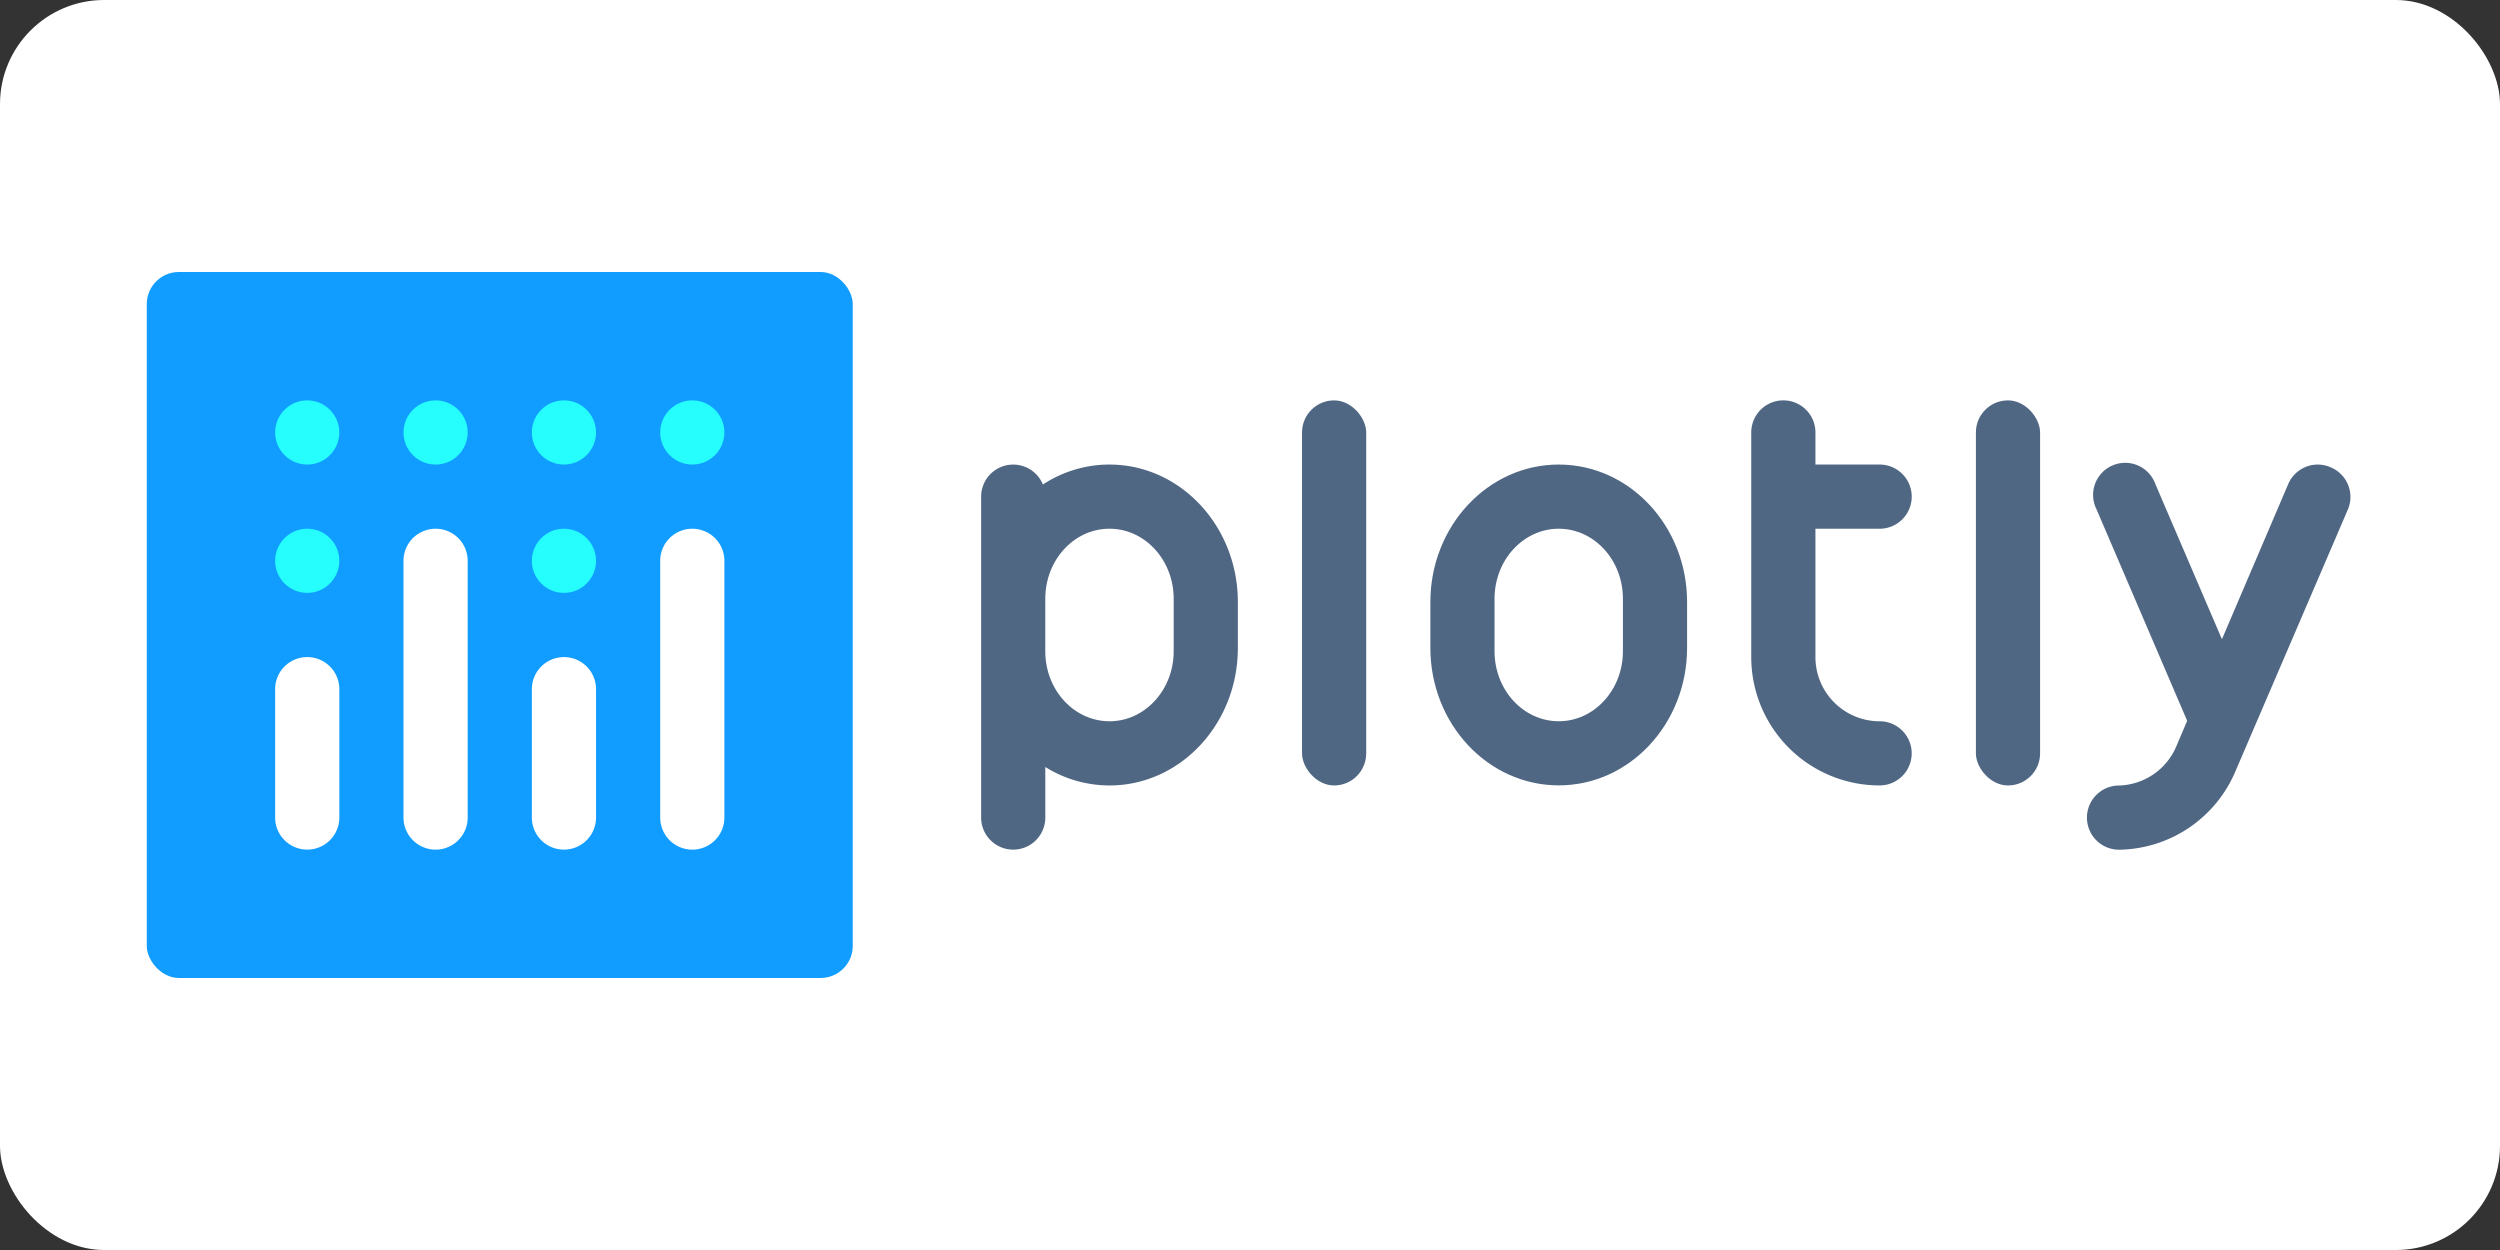
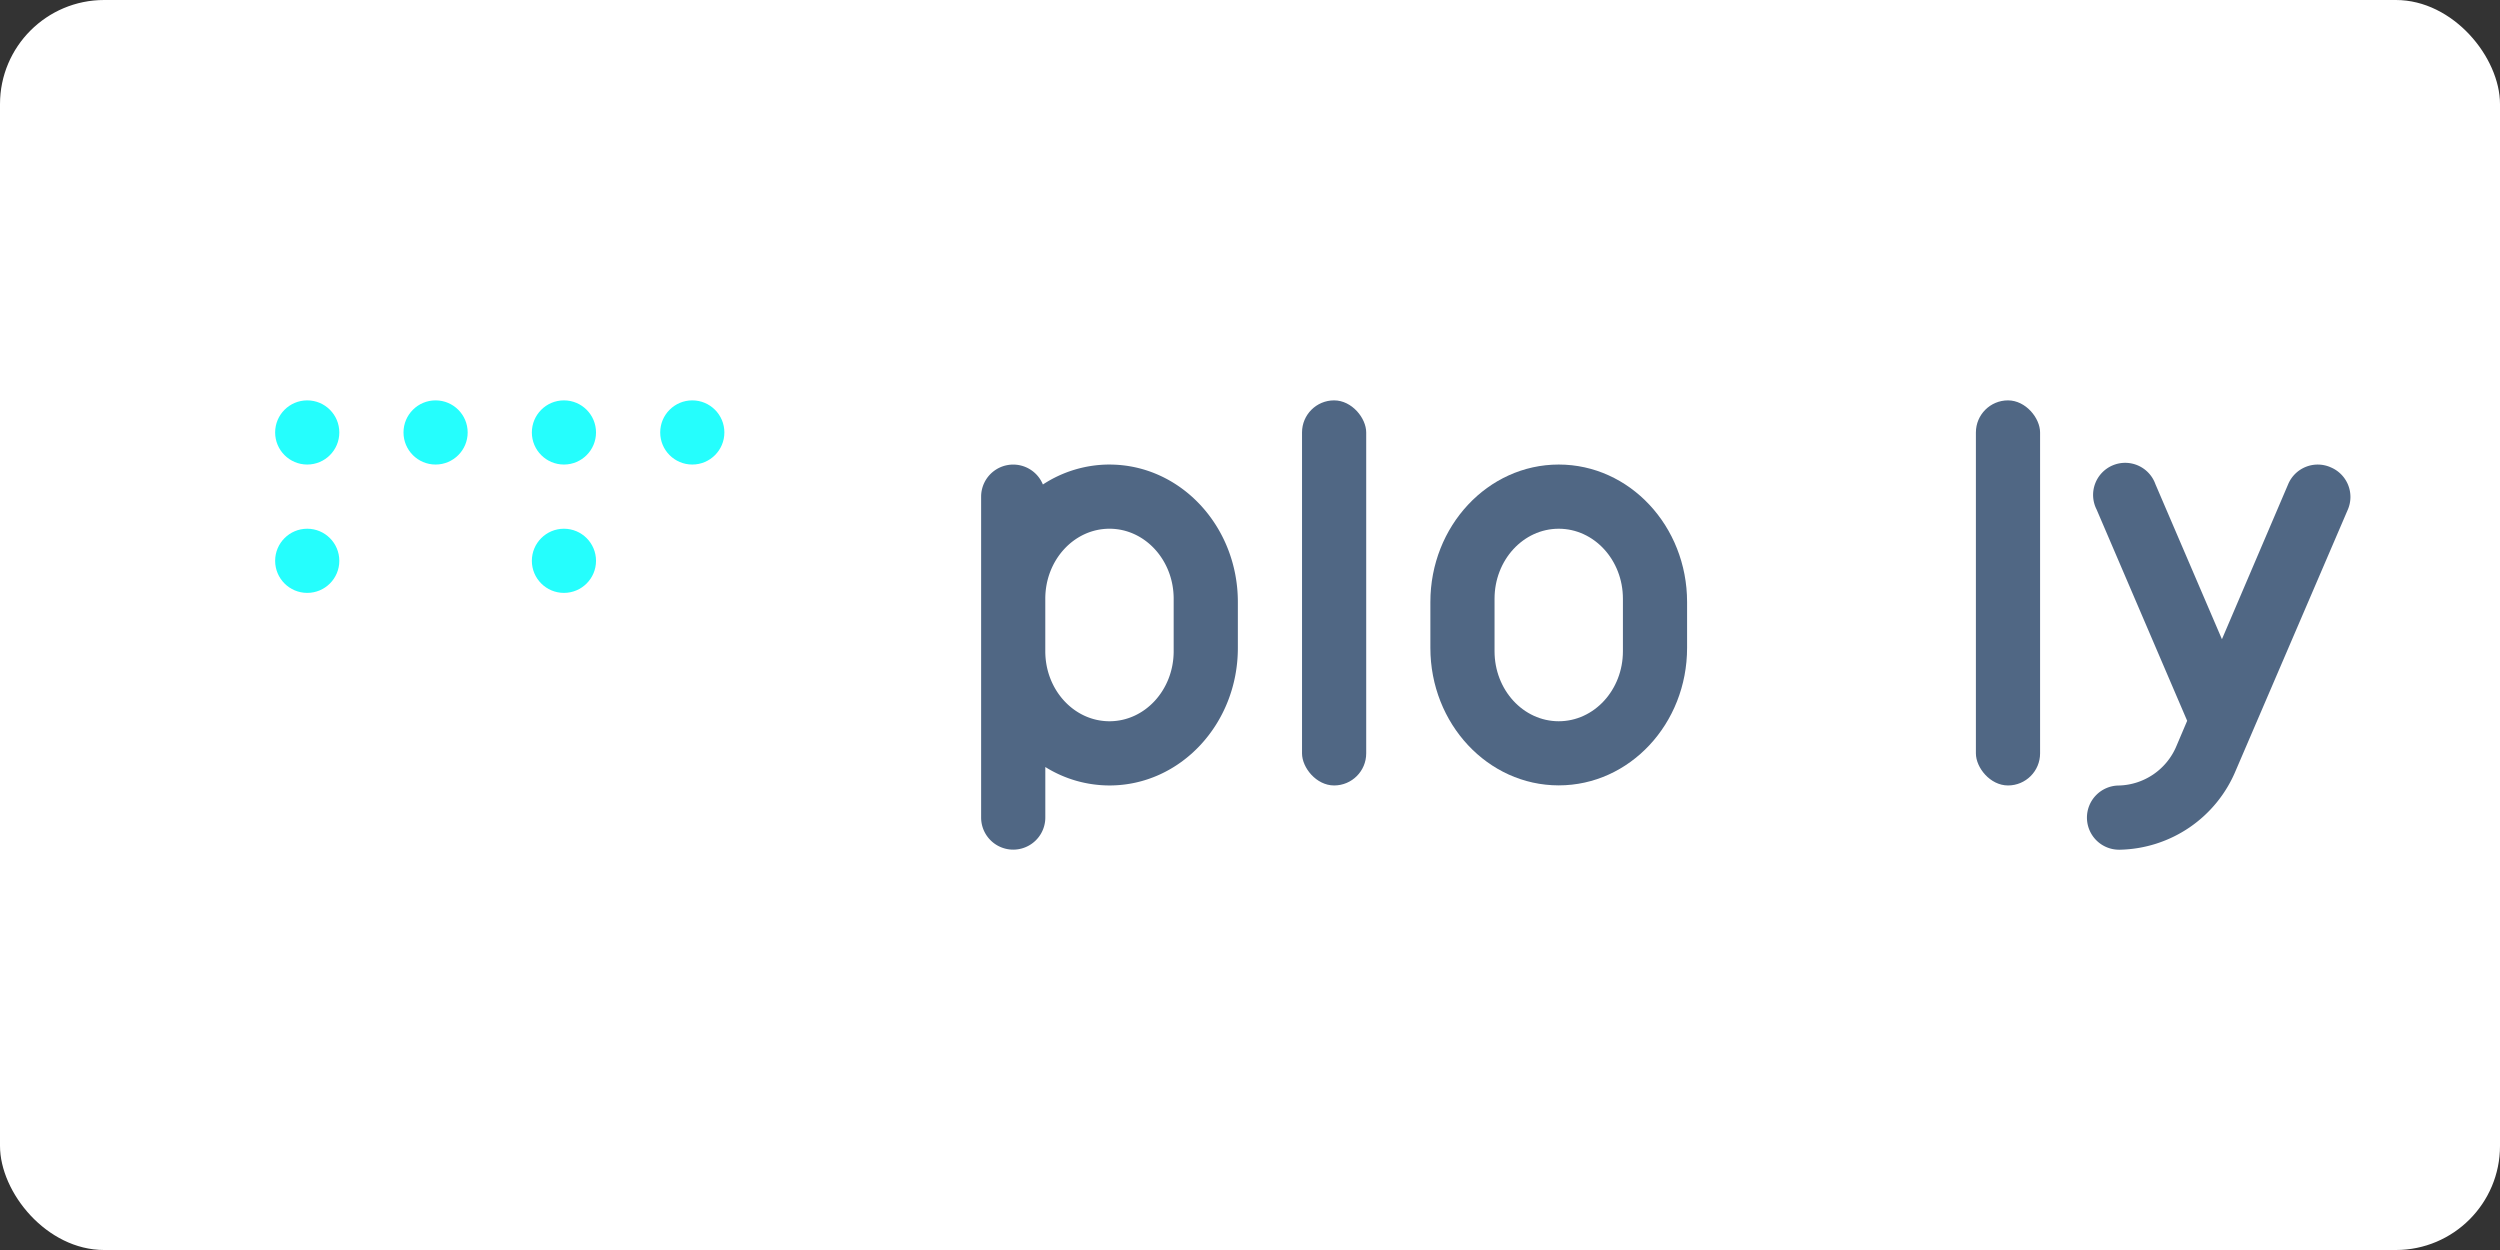
<svg xmlns="http://www.w3.org/2000/svg" xmlns:ns1="http://sodipodi.sourceforge.net/DTD/sodipodi-0.dtd" xmlns:ns2="http://www.inkscape.org/namespaces/inkscape" width="120" height="60" version="1.1" id="svg34" ns1:docname="plot_ly-ar21.svg" ns2:version="0.92.4 5da689c313, 2019-01-14">
  <rect width="100%" height="100%" fill="#333333" stroke="none" />
  <rect width="120" height="60" rx="5" fill="white" />
  <defs id="defs38">
    <style id="style1344">
      .cls-1 {
        fill: none;
      }

      .cls-2 {
        fill: #119dff;
      }

      .cls-3 {
        fill: #506784;
      }

      .cls-4 {
        fill: #25fefd;
      }

      .cls-5 {
        fill: #fff;
      }
    </style>
  </defs>
  <ns1:namedview pagecolor="#ffffff" bordercolor="#666666" borderopacity="1" objecttolerance="10" gridtolerance="10" guidetolerance="10" ns2:pageopacity="0" ns2:pageshadow="2" ns2:window-width="958" ns2:window-height="1045" id="namedview36" showgrid="false" ns2:zoom="1.6086679" ns2:cx="66.450588" ns2:cy="103.79569" ns2:window-x="0" ns2:window-y="33" ns2:window-maximized="0" ns2:current-layer="svg34" ns2:pagecheckerboard="false" />
  <style id="style2">.B{stroke-width:.866}.C{stroke:#fff}.D{stroke-linecap:round}.E{stroke-linejoin:round}</style>
  <g id="g948">
    <rect style="fill:#506784;stroke:none;stroke-width:0.2;stroke-miterlimit:4;stroke-dasharray:none" class="cls-3" x="62.497" y="19.218" width="3.081" height="18.484" rx="1.54" ry="1.54" id="rect1355" />
    <rect style="fill:#506784;stroke:none;stroke-width:0.2;stroke-miterlimit:4;stroke-dasharray:none" class="cls-3" x="94.843" y="19.218" width="3.081" height="18.484" rx="1.54" ry="1.54" id="rect1357" />
-     <path style="fill:#506784;stroke:none;stroke-width:0.2;stroke-miterlimit:4;stroke-dasharray:none" ns2:connector-curvature="0" class="cls-3" d="m 53.255,22.298 a 5.83,5.83 0 0 0 -3.196,0.958 1.54,1.54 0 0 0 -2.965,0.583 v 15.403 a 1.54,1.54 0 0 0 3.081,0 v -2.426 a 5.82,5.82 0 0 0 3.081,0.886 c 3.402,0 6.161,-2.955 6.161,-6.6 v -2.203 c 0,-3.645 -2.76,-6.6 -6.161,-6.6 z m 3.081,8.962 c 0,1.856 -1.379,3.36 -3.081,3.36 -1.702,0 -3.081,-1.504 -3.081,-3.36 v -2.521 c 0,-1.856 1.379,-3.36 3.081,-3.36 1.702,0 3.081,1.504 3.081,3.36 z" id="path1359" />
+     <path style="fill:#506784;stroke:none;stroke-width:0.2;stroke-miterlimit:4;stroke-dasharray:none" ns2:connector-curvature="0" class="cls-3" d="m 53.255,22.298 a 5.83,5.83 0 0 0 -3.196,0.958 1.54,1.54 0 0 0 -2.965,0.583 v 15.403 a 1.54,1.54 0 0 0 3.081,0 v -2.426 a 5.82,5.82 0 0 0 3.081,0.886 c 3.402,0 6.161,-2.955 6.161,-6.6 v -2.203 c 0,-3.645 -2.76,-6.6 -6.161,-6.6 z m 3.081,8.962 c 0,1.856 -1.379,3.36 -3.081,3.36 -1.702,0 -3.081,-1.504 -3.081,-3.36 v -2.521 c 0,-1.856 1.379,-3.36 3.081,-3.36 1.702,0 3.081,1.504 3.081,3.36 " id="path1359" />
    <path style="fill:#506784;stroke:none;stroke-width:0.2;stroke-miterlimit:4;stroke-dasharray:none" ns2:connector-curvature="0" class="cls-3" d="m 74.819,22.298 v 0 c -3.402,0 -6.161,2.955 -6.161,6.6 v 2.2 c 0,3.645 2.76,6.6 6.161,6.6 v 0 c 3.402,0 6.161,-2.955 6.161,-6.6 v -2.2 c 0,-3.645 -2.76,-6.6 -6.161,-6.6 z m 3.081,8.962 c 0,1.856 -1.379,3.36 -3.081,3.36 -1.702,0 -3.081,-1.504 -3.081,-3.36 v -2.521 c 0,-1.856 1.379,-3.36 3.081,-3.36 1.702,0 3.081,1.504 3.081,3.36 z" id="path1361" />
-     <path style="fill:#506784;stroke:none;stroke-width:0.2;stroke-miterlimit:4;stroke-dasharray:none" ns2:connector-curvature="0" class="cls-3" d="m 90.222,34.621 a 3.081,3.081 0 0 1 -3.081,-3.081 v -6.161 h 3.081 a 1.54,1.54 0 0 0 0,-3.081 h -3.081 v -1.54 a 1.54,1.54 0 0 0 -3.081,0 v 10.782 a 6.161,6.161 0 0 0 6.161,6.161 1.54,1.54 0 0 0 0,-3.081 z" id="path1363" />
    <path style="fill:#506784;stroke:none;stroke-width:0.2;stroke-miterlimit:4;stroke-dasharray:none" ns2:connector-curvature="0" class="cls-3" d="m 111.859,22.424 a 1.54,1.54 0 0 0 -2.023,0.809 l -3.183,7.45 -3.194,-7.445 a 1.54,1.54 0 1 0 -2.824,1.214 l 4.349,10.146 -0.513,1.207 a 3.081,3.081 0 0 1 -2.775,1.9 1.54,1.54 0 0 0 0.036,3.081 h 0.036 a 6.161,6.161 0 0 0 5.54,-3.781 l 5.391,-12.551 a 1.54,1.54 0 0 0 -0.839,-2.028 z" id="path1365" />
  </g>
  <g id="g961">
-     <rect style="fill:#119dff;stroke:none;stroke-width:0.2;stroke-miterlimit:4;stroke-dasharray:none" class="cls-2" x="7.045" y="13.056" width="33.887" height="33.887" rx="1.54" ry="1.54" id="rect1352" />
    <circle style="fill:#25fefd;stroke:none;stroke-width:0.2;stroke-miterlimit:4;stroke-dasharray:none" class="cls-4" cx="27.069" cy="26.919" r="1.54" id="circle1368" />
    <circle style="fill:#25fefd;stroke:none;stroke-width:0.2;stroke-miterlimit:4;stroke-dasharray:none" class="cls-4" cx="33.23" cy="20.758" r="1.54" id="circle1370" />
    <circle style="fill:#25fefd;stroke:none;stroke-width:0.2;stroke-miterlimit:4;stroke-dasharray:none" class="cls-4" cx="27.069" cy="20.758" r="1.54" id="circle1372" />
    <circle style="fill:#25fefd;stroke:none;stroke-width:0.2;stroke-miterlimit:4;stroke-dasharray:none" class="cls-4" cx="20.908" cy="20.758" r="1.54" id="circle1374" />
    <circle style="fill:#25fefd;stroke:none;stroke-width:0.2;stroke-miterlimit:4;stroke-dasharray:none" class="cls-4" cx="14.747" cy="20.758" r="1.54" id="circle1376" />
    <circle style="fill:#25fefd;stroke:none;stroke-width:0.2;stroke-miterlimit:4;stroke-dasharray:none" class="cls-4" cx="14.747" cy="26.919" r="1.54" id="circle1378" />
    <path style="fill:#ffffff;stroke:none;stroke-width:0.2;stroke-miterlimit:4;stroke-dasharray:none" ns2:connector-curvature="0" class="cls-5" d="m 14.747,31.54 a 1.54,1.54 0 0 0 -1.54,1.54 v 6.161 a 1.54,1.54 0 0 0 3.081,0 v -6.161 a 1.54,1.54 0 0 0 -1.54,-1.54 z" id="path1380" />
-     <path style="fill:#ffffff;stroke:none;stroke-width:0.2;stroke-miterlimit:4;stroke-dasharray:none" ns2:connector-curvature="0" class="cls-5" d="m 27.069,31.54 a 1.54,1.54 0 0 0 -1.54,1.54 v 6.161 a 1.54,1.54 0 0 0 3.081,0 v -6.161 a 1.54,1.54 0 0 0 -1.54,-1.54 z" id="path1382" />
-     <path style="fill:#ffffff;stroke:none;stroke-width:0.2;stroke-miterlimit:4;stroke-dasharray:none" ns2:connector-curvature="0" class="cls-5" d="m 20.908,25.379 a 1.54,1.54 0 0 0 -1.54,1.54 v 12.323 a 1.54,1.54 0 0 0 3.081,0 V 26.919 a 1.54,1.54 0 0 0 -1.54,-1.54 z" id="path1384" />
    <path style="fill:#ffffff;stroke:none;stroke-width:0.2;stroke-miterlimit:4;stroke-dasharray:none" ns2:connector-curvature="0" class="cls-5" d="m 33.23,25.379 a 1.54,1.54 0 0 0 -1.54,1.54 v 12.323 a 1.54,1.54 0 0 0 3.081,0 V 26.919 a 1.54,1.54 0 0 0 -1.54,-1.54 z" id="path1386" />
  </g>
</svg>